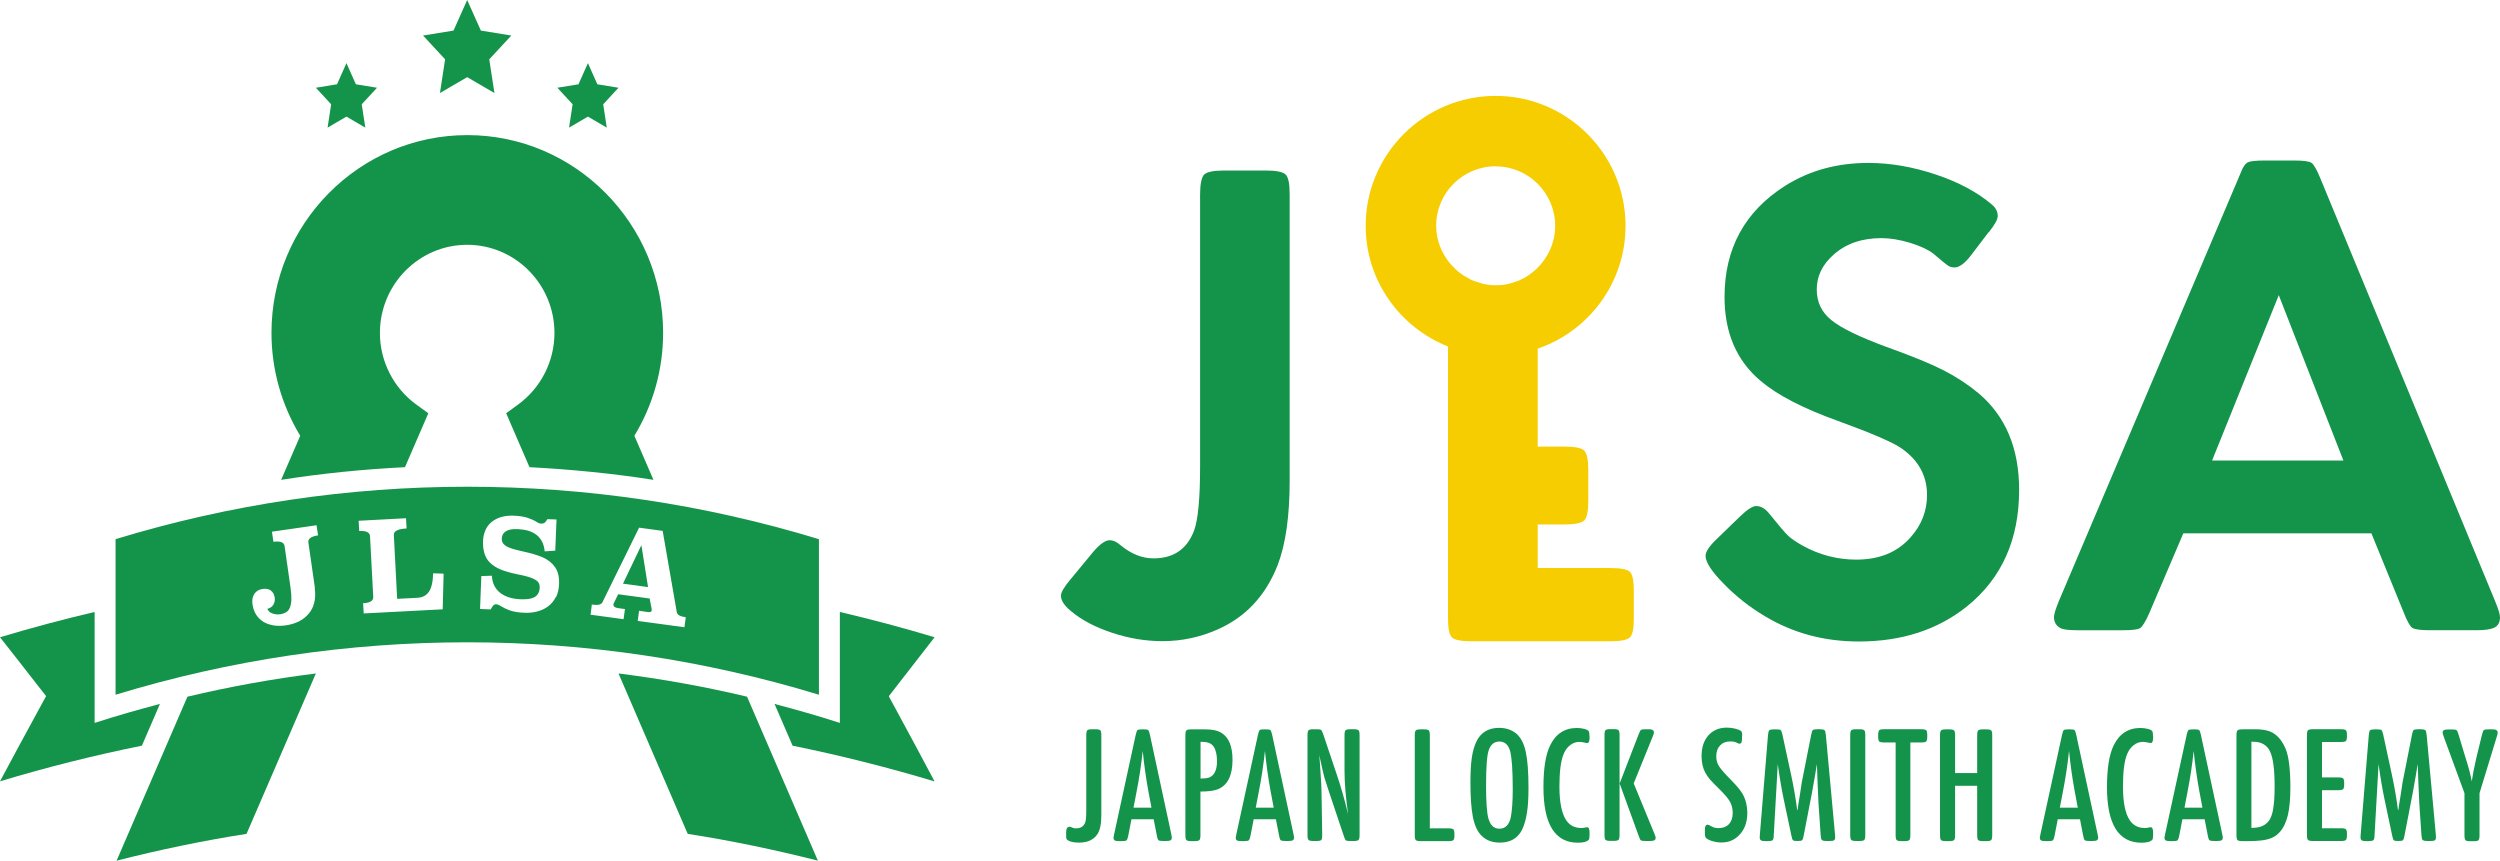
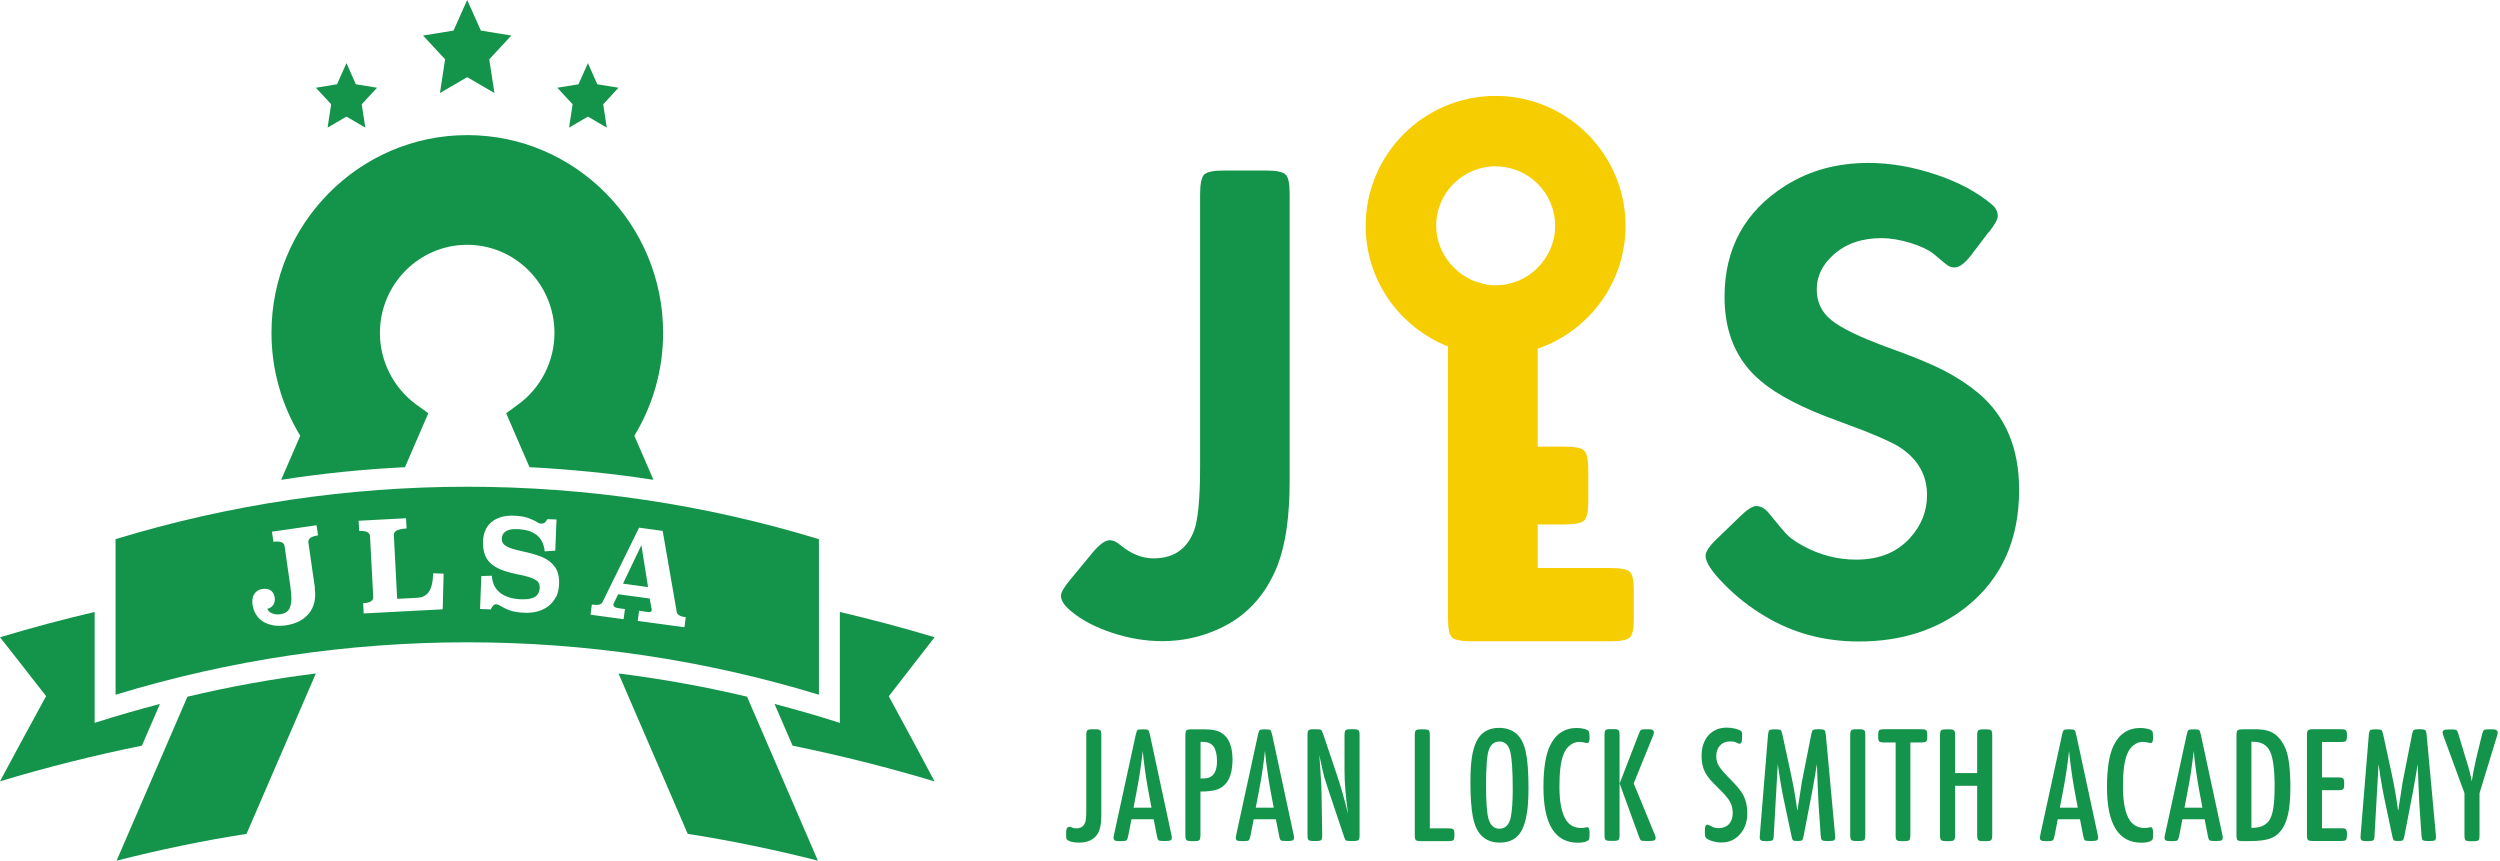
<svg xmlns="http://www.w3.org/2000/svg" id="_レイヤー_2" viewBox="0 0 217.42 74.86">
  <defs>
    <style>.cls-1{fill:#14944a;}.cls-2{fill:#f5cd00;}</style>
  </defs>
  <g id="_レイヤー_2-2">
    <g>
      <g>
        <path class="cls-1" d="M0,67.95c4.08-1.23,8.19-2.26,12.34-3.1l1.57-3.63c-1.9,.5-3.8,1.04-5.68,1.65,0-3.22,0-6.43,0-9.65-2.76,.65-5.5,1.38-8.23,2.2,1.14,1.45,2.29,2.91,3.43,4.38,.19,.25,.39,.5,.58,.74-.19,.35-.39,.7-.58,1.06-1.15,2.1-2.29,4.22-3.43,6.35Z" />
        <path class="cls-1" d="M77.3,60.55c.19-.25,.38-.49,.57-.74,1.14-1.48,2.28-2.94,3.41-4.39-2.73-.82-5.48-1.55-8.24-2.2,0,3.22,0,6.43,0,9.65-1.88-.61-3.78-1.15-5.68-1.65l1.57,3.63c4.15,.85,8.27,1.88,12.35,3.11-1.13-2.13-2.27-4.25-3.41-6.35-.19-.35-.38-.7-.57-1.05Z" />
        <path class="cls-1" d="M40.63,0l1.19,2.66,2.65,.43-1.92,2.07,.45,2.93-2.37-1.38-2.37,1.38,.45-2.93-1.92-2.07,2.65-.43,1.19-2.66Zm9.68,7.33l-1.84,.3,1.33,1.44-.31,2.03,1.64-.96,1.64,.96-.31-2.03,1.33-1.44-1.84-.3-.82-1.84-.82,1.84Zm-21,0l-1.84,.3,1.33,1.44-.31,2.03,1.64-.96,1.64,.96-.31-2.03,1.33-1.44-1.84-.3-.82-1.84-.82,1.84Z" />
        <g>
          <polygon class="cls-1" points="54.18 50.76 56.36 51.06 55.78 47.41 54.18 50.76" />
          <path class="cls-1" d="M10.05,46.89v13.53c19.93-6.08,41.23-6.08,61.17,0v-13.53c-19.93-6.08-41.23-6.08-61.17,0Zm17.32,4.27c.07,.47,.05,.88-.04,1.25-.09,.37-.25,.69-.48,.96-.23,.27-.51,.5-.85,.67-.34,.17-.74,.29-1.17,.35-.38,.05-.73,.05-1.05,0-.33-.06-.61-.16-.87-.31-.25-.15-.46-.36-.63-.62-.17-.26-.27-.56-.32-.9-.05-.37,0-.67,.16-.91,.16-.24,.4-.39,.73-.43,.29-.04,.53,0,.71,.14s.29,.34,.33,.61c.03,.23,0,.44-.12,.62-.11,.19-.29,.3-.52,.36,.08,.19,.22,.32,.44,.4,.22,.08,.44,.11,.68,.07,.2-.03,.37-.09,.52-.18s.25-.22,.32-.4,.12-.41,.13-.68c.01-.28-.01-.62-.07-1.03l-.52-3.64c-.05-.33-.37-.45-.97-.37l-.13-.88,3.88-.56,.13,.88c-.61,.09-.89,.3-.84,.62l.57,3.97Zm11.14,1.83l-6.88,.36-.05-.89c.61-.03,.9-.21,.88-.55l-.28-5.28c-.02-.33-.33-.48-.94-.45l-.05-.89,4.12-.22,.05,.89c-.76,.04-1.12,.23-1.11,.56l.29,5.56,1.75-.09c.44-.02,.77-.19,1-.51,.23-.32,.36-.86,.38-1.62l.91,.03-.08,3.1Zm9.83-1.07c-.16,.32-.37,.58-.64,.79-.27,.21-.58,.36-.94,.46-.36,.1-.75,.14-1.18,.12-.5-.02-.91-.09-1.23-.2-.31-.11-.58-.24-.8-.38-.15-.1-.29-.15-.41-.16-.1,0-.18,.04-.26,.13s-.14,.2-.2,.32l-.93-.04,.11-2.86,.92-.03c.03,.64,.27,1.13,.71,1.48,.44,.35,1.05,.54,1.81,.57,.21,0,.41,0,.61-.02s.37-.07,.52-.14c.15-.07,.27-.18,.36-.32,.09-.14,.14-.33,.15-.56,0-.25-.08-.44-.25-.57-.18-.13-.41-.24-.7-.33s-.61-.16-.97-.23c-.36-.07-.71-.16-1.06-.27-.7-.22-1.21-.54-1.52-.94-.31-.41-.46-.98-.43-1.71,.01-.3,.07-.59,.18-.86,.11-.27,.27-.51,.49-.71,.22-.2,.5-.36,.83-.47,.33-.11,.73-.16,1.19-.14,.49,.02,.89,.08,1.2,.19,.31,.11,.57,.22,.77,.35,.07,.05,.14,.08,.2,.11,.06,.02,.12,.04,.18,.04,.14,0,.25-.02,.33-.09,.07-.07,.15-.17,.23-.3l.79,.03-.11,2.71-.92,.06c-.03-.33-.11-.61-.23-.85-.13-.24-.29-.44-.49-.59-.2-.15-.44-.27-.7-.35-.27-.08-.56-.12-.87-.14-.14,0-.29,0-.45,0-.16,.01-.32,.04-.46,.1-.15,.06-.27,.14-.37,.26-.1,.12-.15,.27-.16,.48,0,.17,.04,.32,.14,.43,.1,.12,.24,.22,.42,.3,.18,.08,.38,.15,.62,.21,.24,.06,.49,.12,.75,.18,.26,.06,.53,.12,.8,.2s.54,.17,.79,.27c.48,.21,.85,.5,1.11,.87s.38,.87,.35,1.49c-.02,.43-.1,.8-.26,1.12Zm11.18,2.63l-4.06-.55,.12-.88,.78,.11c.2,.03,.3-.03,.32-.15,0-.03,0-.07-.01-.13l-.17-.9-2.74-.37-.36,.74c-.03,.05-.04,.1-.05,.14-.02,.18,.12,.29,.42,.33l.58,.08-.12,.88-2.87-.39,.11-.88c.29,.04,.51,.04,.64,0,.14-.04,.23-.1,.28-.2l3.19-6.49,2.05,.28,1.23,7.08c.04,.22,.3,.37,.78,.43l-.12,.88Z" />
        </g>
        <g>
          <path class="cls-1" d="M59.81,72.52c3.8,.59,7.57,1.38,11.32,2.33l-6.16-14.26c-3.7-.88-7.43-1.55-11.18-2.02l6.02,13.95Z" />
          <path class="cls-1" d="M21.44,72.52l6.03-13.95c-3.75,.47-7.48,1.14-11.17,2.02l-6.16,14.26c3.74-.95,7.51-1.74,11.3-2.33Z" />
          <path class="cls-1" d="M24.45,41.73c3.57-.56,7.17-.92,10.77-1.1l2.03-4.69-1.05-.76c-1.98-1.44-3.16-3.77-3.16-6.22,0-4.23,3.4-7.67,7.59-7.67s7.59,3.44,7.59,7.67c0,2.45-1.18,4.78-3.16,6.22l-1.04,.76,2.03,4.69c3.6,.19,7.2,.54,10.78,1.1l-1.66-3.83c1.64-2.71,2.5-5.79,2.5-8.95,0-9.48-7.64-17.2-17.03-17.2s-17.03,7.71-17.03,17.2c0,3.16,.86,6.24,2.5,8.95l-1.66,3.83Z" />
        </g>
      </g>
      <g>
        <path class="cls-1" d="M94.99,63.42h.27c.22,0,.37,.03,.43,.09,.06,.06,.09,.2,.09,.43v6.95c0,.76-.11,1.3-.33,1.64-.33,.5-.86,.75-1.6,.75-.49,0-.83-.08-1.02-.23-.05-.04-.08-.08-.09-.12s-.02-.15-.02-.32v-.25c0-.3,.1-.46,.31-.46,.05,0,.14,.03,.26,.09,.07,.03,.16,.05,.29,.05,.4,0,.67-.17,.8-.52,.06-.16,.09-.52,.09-1.09v-6.49c0-.22,.03-.37,.09-.43,.06-.06,.2-.09,.43-.09Z" />
        <path class="cls-1" d="M100.33,71.25h-1.93l-.28,1.44c-.04,.21-.09,.34-.15,.39-.05,.05-.19,.07-.41,.07h-.2c-.2,0-.34-.02-.41-.06-.07-.04-.11-.12-.11-.24,0-.04,.02-.14,.05-.28l1.89-8.7c.05-.21,.1-.34,.15-.38,.05-.04,.19-.06,.4-.06h.11c.22,0,.36,.02,.41,.06,.05,.04,.1,.17,.15,.38l1.87,8.7c.03,.14,.04,.24,.04,.28,0,.11-.04,.19-.11,.23-.07,.04-.21,.06-.4,.06h-.24c-.21,0-.35-.02-.41-.07-.06-.05-.1-.17-.14-.39l-.28-1.44Zm-.19-1.01l-.29-1.55c-.19-1.06-.35-2.18-.47-3.38-.12,1.14-.3,2.37-.56,3.68l-.24,1.25h1.56Z" />
        <path class="cls-1" d="M104.4,68.84v3.79c0,.22-.03,.37-.09,.43-.06,.06-.2,.09-.43,.09h-.27c-.22,0-.37-.03-.43-.09-.06-.06-.09-.2-.09-.43v-8.68c0-.22,.03-.37,.09-.43,.06-.06,.2-.09,.43-.09h1.2c.62,0,1.09,.1,1.42,.31,.64,.39,.96,1.18,.96,2.34,0,1.37-.43,2.23-1.3,2.57-.32,.12-.82,.19-1.49,.19Zm0-1.13c.34,0,.58-.03,.73-.08,.47-.17,.71-.65,.71-1.43,0-.56-.1-.98-.29-1.27-.19-.27-.51-.41-.96-.41h-.18v3.18Z" />
        <path class="cls-1" d="M110.96,71.25h-1.93l-.28,1.44c-.04,.21-.09,.34-.15,.39-.05,.05-.19,.07-.41,.07h-.2c-.2,0-.34-.02-.41-.06-.07-.04-.11-.12-.11-.24,0-.04,.02-.14,.05-.28l1.89-8.7c.05-.21,.1-.34,.15-.38,.05-.04,.19-.06,.4-.06h.11c.22,0,.36,.02,.41,.06,.05,.04,.1,.17,.15,.38l1.87,8.7c.03,.14,.04,.24,.04,.28,0,.11-.04,.19-.11,.23-.07,.04-.21,.06-.4,.06h-.24c-.21,0-.35-.02-.41-.07-.06-.05-.1-.17-.14-.39l-.28-1.44Zm-.19-1.01l-.29-1.55c-.19-1.06-.35-2.18-.47-3.38-.12,1.14-.3,2.37-.56,3.68l-.24,1.25h1.56Z" />
        <path class="cls-1" d="M117.24,70.81c-.2-1.46-.31-2.72-.31-3.76v-3.11c0-.22,.03-.37,.09-.43,.06-.06,.2-.09,.43-.09h.27c.22,0,.37,.03,.43,.09,.06,.06,.09,.2,.09,.43v8.68c0,.22-.03,.37-.09,.43-.06,.06-.2,.09-.43,.09h-.27c-.21,0-.35-.02-.4-.05-.05-.04-.11-.15-.17-.35l-1.33-3.97c-.2-.6-.32-.98-.37-1.15-.05-.17-.2-.82-.45-1.96,.03,.27,.07,.76,.11,1.47,.06,.85,.09,1.44,.09,1.77l.06,3.72c0,.23-.02,.37-.08,.43s-.2,.09-.43,.09h-.25c-.22,0-.37-.03-.43-.09-.06-.06-.09-.2-.09-.43v-8.68c0-.23,.03-.37,.09-.43,.06-.06,.2-.09,.43-.09h.27c.21,0,.34,.02,.39,.06,.05,.04,.11,.15,.18,.35l1.17,3.48c.38,1.12,.71,2.28,1,3.5Z" />
        <path class="cls-1" d="M124.35,72.04h1.62c.22,0,.37,.03,.43,.09,.06,.06,.09,.2,.09,.43v.07c0,.22-.03,.37-.09,.43-.06,.06-.2,.09-.43,.09h-2.41c-.22,0-.37-.03-.43-.09-.06-.06-.09-.2-.09-.43v-8.68c0-.22,.03-.37,.09-.43,.06-.06,.2-.09,.43-.09h.27c.22,0,.37,.03,.43,.09,.06,.06,.09,.2,.09,.43v8.09Z" />
        <path class="cls-1" d="M130.37,63.3c.6,0,1.1,.17,1.5,.5,.38,.32,.66,.85,.82,1.57s.24,1.78,.24,3.16c0,.86-.04,1.58-.13,2.14-.09,.57-.22,1.05-.41,1.45-.37,.77-1.02,1.16-1.95,1.16-.65,0-1.17-.19-1.57-.58-.37-.35-.63-.9-.78-1.67-.14-.73-.21-1.72-.21-2.97,0-.9,.04-1.62,.12-2.16,.08-.54,.21-1.01,.4-1.41,.38-.79,1.04-1.19,1.98-1.19Zm.03,1.19c-.44,0-.74,.24-.92,.73-.16,.44-.24,1.47-.24,3.11,0,1.42,.07,2.38,.21,2.87,.17,.58,.48,.87,.95,.87,.53,0,.86-.35,1-1.04,.1-.56,.16-1.35,.16-2.36,0-1.68-.08-2.8-.23-3.35-.15-.55-.46-.83-.93-.83Z" />
        <path class="cls-1" d="M138.24,63.99v.19c0,.29-.07,.44-.21,.44-.03,0-.08,0-.14-.02-.21-.05-.38-.08-.53-.08-.29,0-.56,.09-.8,.28-.25,.19-.44,.44-.57,.77-.25,.59-.37,1.54-.37,2.84,0,1.37,.2,2.35,.6,2.94,.3,.44,.74,.66,1.31,.66,.12,0,.25-.02,.37-.05,.05-.01,.09-.02,.13-.02,.14,0,.21,.16,.21,.47v.21c0,.22-.02,.36-.07,.41-.15,.17-.46,.26-.94,.26-2,0-3-1.61-3-4.83,0-1.62,.19-2.83,.58-3.63,.49-1.01,1.27-1.52,2.33-1.52,.23,0,.44,.03,.64,.08,.2,.05,.33,.12,.39,.2,.04,.06,.06,.2,.06,.41Z" />
        <path class="cls-1" d="M140.86,68.13l1.67-4.32c.08-.19,.14-.31,.19-.34s.18-.05,.38-.05h.24c.17,0,.28,.01,.34,.04,.11,.05,.16,.13,.16,.25,0,.06-.03,.17-.1,.33l-1.66,4.09,1.81,4.4c.07,.16,.1,.27,.1,.33,0,.1-.04,.18-.11,.22-.08,.04-.21,.06-.4,.06h-.38c-.21,0-.34-.02-.39-.05s-.11-.15-.18-.35l-1.68-4.62v4.49c0,.22-.03,.37-.09,.43-.06,.06-.2,.09-.43,.09h-.27c-.22,0-.37-.03-.43-.09-.06-.06-.09-.2-.09-.43v-8.68c0-.22,.03-.37,.09-.43,.06-.06,.2-.09,.43-.09h.27c.22,0,.37,.03,.43,.09,.06,.06,.09,.2,.09,.43v4.19Z" />
        <path class="cls-1" d="M151.5,64.03v.24c0,.28-.08,.41-.23,.41-.06,0-.15-.04-.28-.11-.12-.06-.29-.09-.5-.09-.38,0-.67,.11-.88,.33-.23,.24-.35,.56-.35,.96,0,.33,.08,.62,.24,.87s.52,.67,1.09,1.24c.5,.51,.83,.92,.99,1.22,.26,.49,.38,1.02,.38,1.6,0,.85-.26,1.51-.79,2.01-.4,.38-.89,.56-1.47,.56-.29,0-.57-.05-.85-.14-.28-.09-.46-.2-.53-.32-.03-.05-.05-.18-.05-.38v-.28c0-.28,.08-.43,.23-.43,.05,0,.19,.06,.43,.19,.13,.07,.31,.11,.54,.11,.38,0,.68-.12,.9-.35,.21-.24,.32-.56,.32-.98,0-.35-.08-.67-.23-.95s-.45-.63-.87-1.05c-.42-.41-.71-.71-.87-.89-.15-.18-.29-.38-.41-.59-.22-.41-.33-.9-.33-1.45,0-.85,.25-1.51,.76-1.97,.38-.34,.86-.51,1.45-.51,.24,0,.48,.03,.72,.09,.24,.06,.41,.13,.5,.21,.07,.06,.1,.15,.1,.29v.15Z" />
        <path class="cls-1" d="M156.33,70.45c.01-.15,.09-.61,.21-1.37l.16-1.06,.14-.7,.68-3.44c.04-.21,.09-.34,.14-.39,.06-.04,.19-.07,.41-.07h.18c.22,0,.36,.03,.42,.08,.06,.05,.1,.19,.12,.41l.8,8.68c0,.1,.01,.18,.01,.23,0,.13-.03,.21-.1,.26s-.21,.06-.41,.06h-.21c-.23,0-.37-.03-.43-.08-.06-.05-.09-.19-.11-.42l-.19-2.8-.09-2.04c-.02-.8-.04-1.25-.05-1.35-.09,.58-.2,1.29-.36,2.12l-.06,.34-.73,3.78c-.04,.22-.09,.35-.14,.39-.05,.04-.19,.06-.41,.06-.2,0-.32-.02-.37-.06-.05-.04-.1-.17-.14-.38l-.68-3.22c-.2-.97-.37-1.98-.51-3.03l-.35,6.2c0,.22-.04,.36-.1,.42-.06,.05-.2,.08-.42,.08h-.19c-.2,0-.34-.02-.41-.07s-.1-.13-.1-.26c0-.05,0-.12,.01-.21l.71-8.69c.02-.22,.06-.36,.11-.41,.06-.05,.2-.08,.42-.08h.16c.22,0,.35,.02,.41,.06,.05,.04,.1,.17,.15,.38l.76,3.52c.21,.97,.39,1.99,.53,3.06Z" />
        <path class="cls-1" d="M161.43,63.42h.27c.22,0,.37,.03,.43,.09,.06,.06,.09,.2,.09,.43v8.68c0,.22-.03,.37-.09,.43-.06,.06-.2,.09-.43,.09h-.27c-.22,0-.37-.03-.43-.09-.06-.06-.09-.2-.09-.43v-8.68c0-.22,.03-.37,.09-.43,.06-.06,.2-.09,.43-.09Z" />
        <path class="cls-1" d="M166.14,64.57v8.06c0,.22-.03,.37-.09,.43-.06,.06-.2,.09-.43,.09h-.24c-.22,0-.37-.03-.43-.09-.06-.06-.09-.2-.09-.43v-8.06h-1c-.22,0-.37-.03-.43-.09s-.09-.2-.09-.43v-.11c0-.22,.03-.37,.09-.43,.06-.06,.2-.09,.43-.09h3.23c.22,0,.37,.03,.43,.09s.09,.2,.09,.43v.11c0,.22-.03,.37-.09,.43-.06,.06-.2,.09-.43,.09h-.95Z" />
        <path class="cls-1" d="M170.03,67.23h1.92v-3.28c0-.22,.03-.37,.09-.43,.06-.06,.2-.09,.43-.09h.27c.22,0,.37,.03,.43,.09s.09,.2,.09,.43v8.68c0,.22-.03,.37-.09,.43s-.2,.09-.43,.09h-.27c-.22,0-.37-.03-.43-.09-.06-.06-.09-.2-.09-.43v-4.29h-1.92v4.29c0,.22-.03,.37-.09,.43-.06,.06-.2,.09-.43,.09h-.27c-.22,0-.37-.03-.43-.09-.06-.06-.09-.2-.09-.43v-8.68c0-.22,.03-.37,.09-.43,.06-.06,.2-.09,.43-.09h.27c.22,0,.37,.03,.43,.09,.06,.06,.09,.2,.09,.43v3.28Z" />
        <path class="cls-1" d="M180.89,71.25h-1.93l-.28,1.44c-.04,.21-.09,.34-.15,.39-.05,.05-.19,.07-.41,.07h-.2c-.2,0-.34-.02-.41-.06-.07-.04-.11-.12-.11-.24,0-.04,.02-.14,.05-.28l1.89-8.7c.05-.21,.1-.34,.15-.38,.05-.04,.19-.06,.4-.06h.11c.22,0,.36,.02,.41,.06,.05,.04,.1,.17,.15,.38l1.87,8.7c.03,.14,.04,.24,.04,.28,0,.11-.04,.19-.11,.23-.07,.04-.21,.06-.4,.06h-.24c-.21,0-.35-.02-.41-.07-.06-.05-.1-.17-.14-.39l-.28-1.44Zm-.19-1.01l-.29-1.55c-.19-1.06-.35-2.18-.47-3.38-.12,1.14-.3,2.37-.56,3.68l-.24,1.25h1.56Z" />
        <path class="cls-1" d="M187.25,63.99v.19c0,.29-.07,.44-.21,.44-.03,0-.08,0-.14-.02-.21-.05-.38-.08-.53-.08-.29,0-.56,.09-.8,.28-.25,.19-.44,.44-.57,.77-.25,.59-.37,1.54-.37,2.84,0,1.37,.2,2.35,.6,2.94,.3,.44,.74,.66,1.31,.66,.12,0,.25-.02,.37-.05,.05-.01,.09-.02,.13-.02,.14,0,.21,.16,.21,.47v.21c0,.22-.02,.36-.07,.41-.15,.17-.46,.26-.94,.26-2,0-3-1.61-3-4.83,0-1.62,.19-2.83,.58-3.63,.49-1.01,1.27-1.52,2.33-1.52,.23,0,.44,.03,.64,.08,.2,.05,.33,.12,.39,.2,.04,.06,.06,.2,.06,.41Z" />
        <path class="cls-1" d="M191.73,71.25h-1.93l-.28,1.44c-.04,.21-.09,.34-.15,.39-.05,.05-.19,.07-.41,.07h-.2c-.2,0-.34-.02-.41-.06-.07-.04-.11-.12-.11-.24,0-.04,.02-.14,.05-.28l1.89-8.7c.05-.21,.1-.34,.15-.38,.05-.04,.19-.06,.4-.06h.11c.22,0,.36,.02,.41,.06,.05,.04,.1,.17,.15,.38l1.87,8.7c.03,.14,.04,.24,.04,.28,0,.11-.04,.19-.11,.23-.07,.04-.21,.06-.4,.06h-.24c-.21,0-.35-.02-.41-.07-.06-.05-.1-.17-.14-.39l-.28-1.44Zm-.19-1.01l-.29-1.55c-.19-1.06-.35-2.18-.47-3.38-.12,1.14-.3,2.37-.56,3.68l-.24,1.25h1.56Z" />
        <path class="cls-1" d="M195.01,63.42h1.09c.56,0,1,.07,1.33,.2,.33,.13,.62,.36,.88,.69,.21,.28,.38,.58,.5,.9,.12,.32,.21,.72,.27,1.22,.07,.56,.11,1.23,.11,1.99,0,1.03-.07,1.85-.22,2.48-.15,.62-.39,1.12-.72,1.48-.19,.21-.41,.37-.64,.47-.23,.11-.54,.19-.92,.24-.34,.04-.71,.06-1.13,.06h-.54c-.22,0-.37-.03-.43-.09-.06-.06-.09-.2-.09-.43v-8.68c0-.22,.03-.37,.09-.43,.06-.06,.2-.09,.43-.09Zm.79,8.58c.48,0,.85-.08,1.1-.24,.2-.12,.36-.27,.48-.46,.11-.19,.21-.44,.28-.77,.1-.48,.16-1.19,.16-2.11,0-1.49-.13-2.51-.4-3.07s-.75-.84-1.46-.84h-.16v7.48Z" />
        <path class="cls-1" d="M201.94,64.53v3.08h1.41c.22,0,.37,.03,.43,.09,.06,.06,.09,.2,.09,.43v.07c0,.22-.03,.37-.09,.43-.06,.06-.2,.09-.43,.09h-1.41v3.31h1.65c.22,0,.37,.03,.43,.09,.06,.06,.09,.2,.09,.43v.07c0,.22-.03,.37-.09,.43-.06,.06-.2,.09-.43,.09h-2.44c-.22,0-.37-.03-.43-.09-.06-.06-.09-.2-.09-.43v-8.68c0-.22,.03-.37,.09-.43,.06-.06,.2-.09,.43-.09h2.44c.22,0,.37,.03,.43,.09,.06,.06,.09,.2,.09,.43v.07c0,.22-.03,.37-.09,.43s-.2,.09-.43,.09h-1.65Z" />
        <path class="cls-1" d="M208.58,70.45c.01-.15,.09-.61,.21-1.37l.16-1.06,.14-.7,.68-3.44c.04-.21,.09-.34,.14-.39,.06-.04,.19-.07,.41-.07h.18c.22,0,.36,.03,.42,.08,.06,.05,.1,.19,.12,.41l.8,8.68c0,.1,.01,.18,.01,.23,0,.13-.03,.21-.1,.26s-.21,.06-.41,.06h-.21c-.23,0-.37-.03-.43-.08-.06-.05-.09-.19-.11-.42l-.19-2.8-.09-2.04c-.02-.8-.04-1.25-.05-1.35-.09,.58-.2,1.29-.36,2.12l-.06,.34-.73,3.78c-.04,.22-.09,.35-.14,.39-.05,.04-.19,.06-.41,.06-.2,0-.32-.02-.37-.06-.05-.04-.1-.17-.14-.38l-.68-3.22c-.2-.97-.37-1.98-.51-3.03l-.35,6.2c0,.22-.04,.36-.1,.42-.06,.05-.2,.08-.42,.08h-.19c-.2,0-.34-.02-.41-.07s-.1-.13-.1-.26c0-.05,0-.12,.01-.21l.71-8.69c.02-.22,.06-.36,.11-.41,.06-.05,.2-.08,.42-.08h.16c.22,0,.35,.02,.41,.06,.05,.04,.1,.17,.15,.38l.76,3.52c.21,.97,.39,1.99,.53,3.06Z" />
        <path class="cls-1" d="M214.97,67.92c.07-.51,.2-1.16,.38-1.95l.08-.34,.43-1.76c.05-.21,.11-.33,.16-.38,.05-.04,.19-.06,.4-.06h.28c.18,0,.3,.01,.35,.04,.11,.04,.17,.13,.17,.26,0,.05-.02,.15-.07,.31l-1.51,4.94v3.66c0,.22-.03,.37-.09,.43s-.2,.09-.43,.09h-.27c-.22,0-.37-.03-.43-.09-.06-.06-.09-.2-.09-.43v-3.66l-1.81-4.93c-.06-.16-.09-.27-.09-.33,0-.1,.04-.18,.11-.22s.21-.06,.4-.06h.31c.21,0,.34,.02,.39,.06,.05,.04,.11,.16,.17,.36l.51,1.7c.04,.13,.08,.28,.14,.45,.24,.76,.41,1.4,.5,1.92Z" />
      </g>
      <g>
        <path class="cls-1" d="M112.16,16.91v24.9c0,3.09-.35,5.54-1.05,7.35-1.04,2.64-2.76,4.49-5.19,5.57-1.52,.68-3.13,1.03-4.83,1.03-1.45,0-2.91-.24-4.38-.73-1.48-.49-2.67-1.12-3.59-1.9-.57-.47-.85-.91-.85-1.32,0-.29,.27-.76,.82-1.41l1.93-2.34c.6-.72,1.1-1.08,1.49-1.08,.29,0,.6,.14,.91,.41,.94,.78,1.9,1.17,2.9,1.17,1.74,0,2.91-.8,3.52-2.4,.35-.94,.53-2.79,.53-5.57V16.91c0-.9,.12-1.47,.35-1.73,.25-.23,.82-.35,1.7-.35h3.69c.9,0,1.46,.12,1.7,.35s.35,.81,.35,1.73Z" />
        <path class="cls-1" d="M172.97,20.16l-1.49,1.96c-.57,.76-1.07,1.14-1.49,1.14-.22,0-.4-.05-.56-.15-.16-.1-.59-.45-1.29-1.05-.45-.35-1.12-.66-2.02-.94-.9-.27-1.73-.41-2.49-.41-1.72,0-3.12,.49-4.19,1.46-.96,.86-1.44,1.86-1.44,2.99s.42,1.99,1.27,2.68c.85,.69,2.45,1.47,4.79,2.33,2.23,.8,3.89,1.48,4.98,2.04,1.09,.56,2.1,1.22,3.02,1.98,2.36,1.99,3.54,4.79,3.54,8.41,0,4.32-1.51,7.7-4.54,10.14-2.54,2.03-5.67,3.05-9.4,3.05-3.01,0-5.73-.73-8.17-2.2-1.31-.78-2.5-1.71-3.56-2.8-1.07-1.08-1.6-1.9-1.6-2.45,0-.35,.32-.84,.97-1.46l1.99-1.93c.64-.62,1.12-.94,1.44-.94,.39,0,.75,.2,1.08,.59,.9,1.11,1.47,1.79,1.73,2.02,.25,.23,.67,.52,1.26,.85,1.46,.8,3.01,1.2,4.63,1.2,2.01,0,3.58-.64,4.72-1.93,.96-1.07,1.44-2.3,1.44-3.69,0-1.66-.73-3.01-2.2-4.04-.7-.51-2.55-1.31-5.54-2.4-3.05-1.09-5.29-2.26-6.74-3.49-2.09-1.76-3.13-4.19-3.13-7.29,0-4.22,1.76-7.44,5.27-9.67,2.11-1.33,4.52-1.99,7.24-1.99,1.91,0,3.87,.34,5.87,1.01,2,.67,3.63,1.55,4.88,2.62,.33,.27,.5,.61,.5,1,0,.27-.25,.73-.76,1.38Z" />
-         <path class="cls-1" d="M206.23,46.38h-16.35l-2.96,6.94c-.33,.74-.6,1.18-.79,1.3-.2,.13-.69,.19-1.49,.19h-3.96c-.7,0-1.17-.05-1.41-.15-.43-.19-.64-.53-.64-1,0-.23,.14-.68,.41-1.35l15.64-36.83c.08-.19,.15-.36,.21-.5,.18-.47,.38-.76,.6-.86,.22-.11,.72-.16,1.48-.16h2.55c.82,0,1.33,.07,1.52,.21,.19,.14,.45,.59,.76,1.35l15.21,36.8c.27,.66,.41,1.11,.41,1.35,0,.43-.15,.73-.45,.89-.3,.17-.83,.25-1.6,.25h-4.04c-.82,0-1.33-.07-1.54-.21-.21-.14-.45-.59-.75-1.35l-2.81-6.88Zm-2.43-6.33l-5.62-14.38-5.8,14.38h11.43Z" />
        <path class="cls-2" d="M141.75,49.73c-.23-.22-.81-.33-1.73-.33h-6.29v-3.79h2.32c.92,0,1.49-.12,1.73-.35s.35-.81,.35-1.73v-2.61c0-.92-.12-1.49-.35-1.73s-.81-.35-1.73-.35h-2.32v-8.52c4.44-1.52,7.64-5.73,7.64-10.68,0-6.23-5.07-11.3-11.3-11.3s-11.3,5.07-11.3,11.3c0,4.77,2.98,8.84,7.16,10.49v23.68c0,.87,.12,1.41,.35,1.63s.81,.33,1.73,.33h12c.92,0,1.49-.11,1.73-.33s.35-.76,.35-1.63v-2.46c0-.87-.12-1.41-.35-1.63Zm-11.67-35.26c2.85,0,5.17,2.32,5.17,5.17,0,1.48-.64,2.81-1.64,3.76-.46,.43-1,.79-1.59,1.03-.06,.02-.13,.04-.19,.06-.24,.09-.48,.17-.74,.22-.33,.07-.67,.1-1.01,.1-.38,0-.76-.05-1.12-.13-.07-.02-.14-.05-.21-.07-.29-.08-.58-.17-.85-.3-.04-.02-.08-.05-.12-.07-.3-.15-.58-.32-.84-.53-.01,0-.02-.02-.03-.02-.28-.22-.54-.48-.78-.75-.75-.9-1.23-2.04-1.23-3.31,0-2.85,2.32-5.17,5.18-5.17Z" />
      </g>
    </g>
  </g>
</svg>